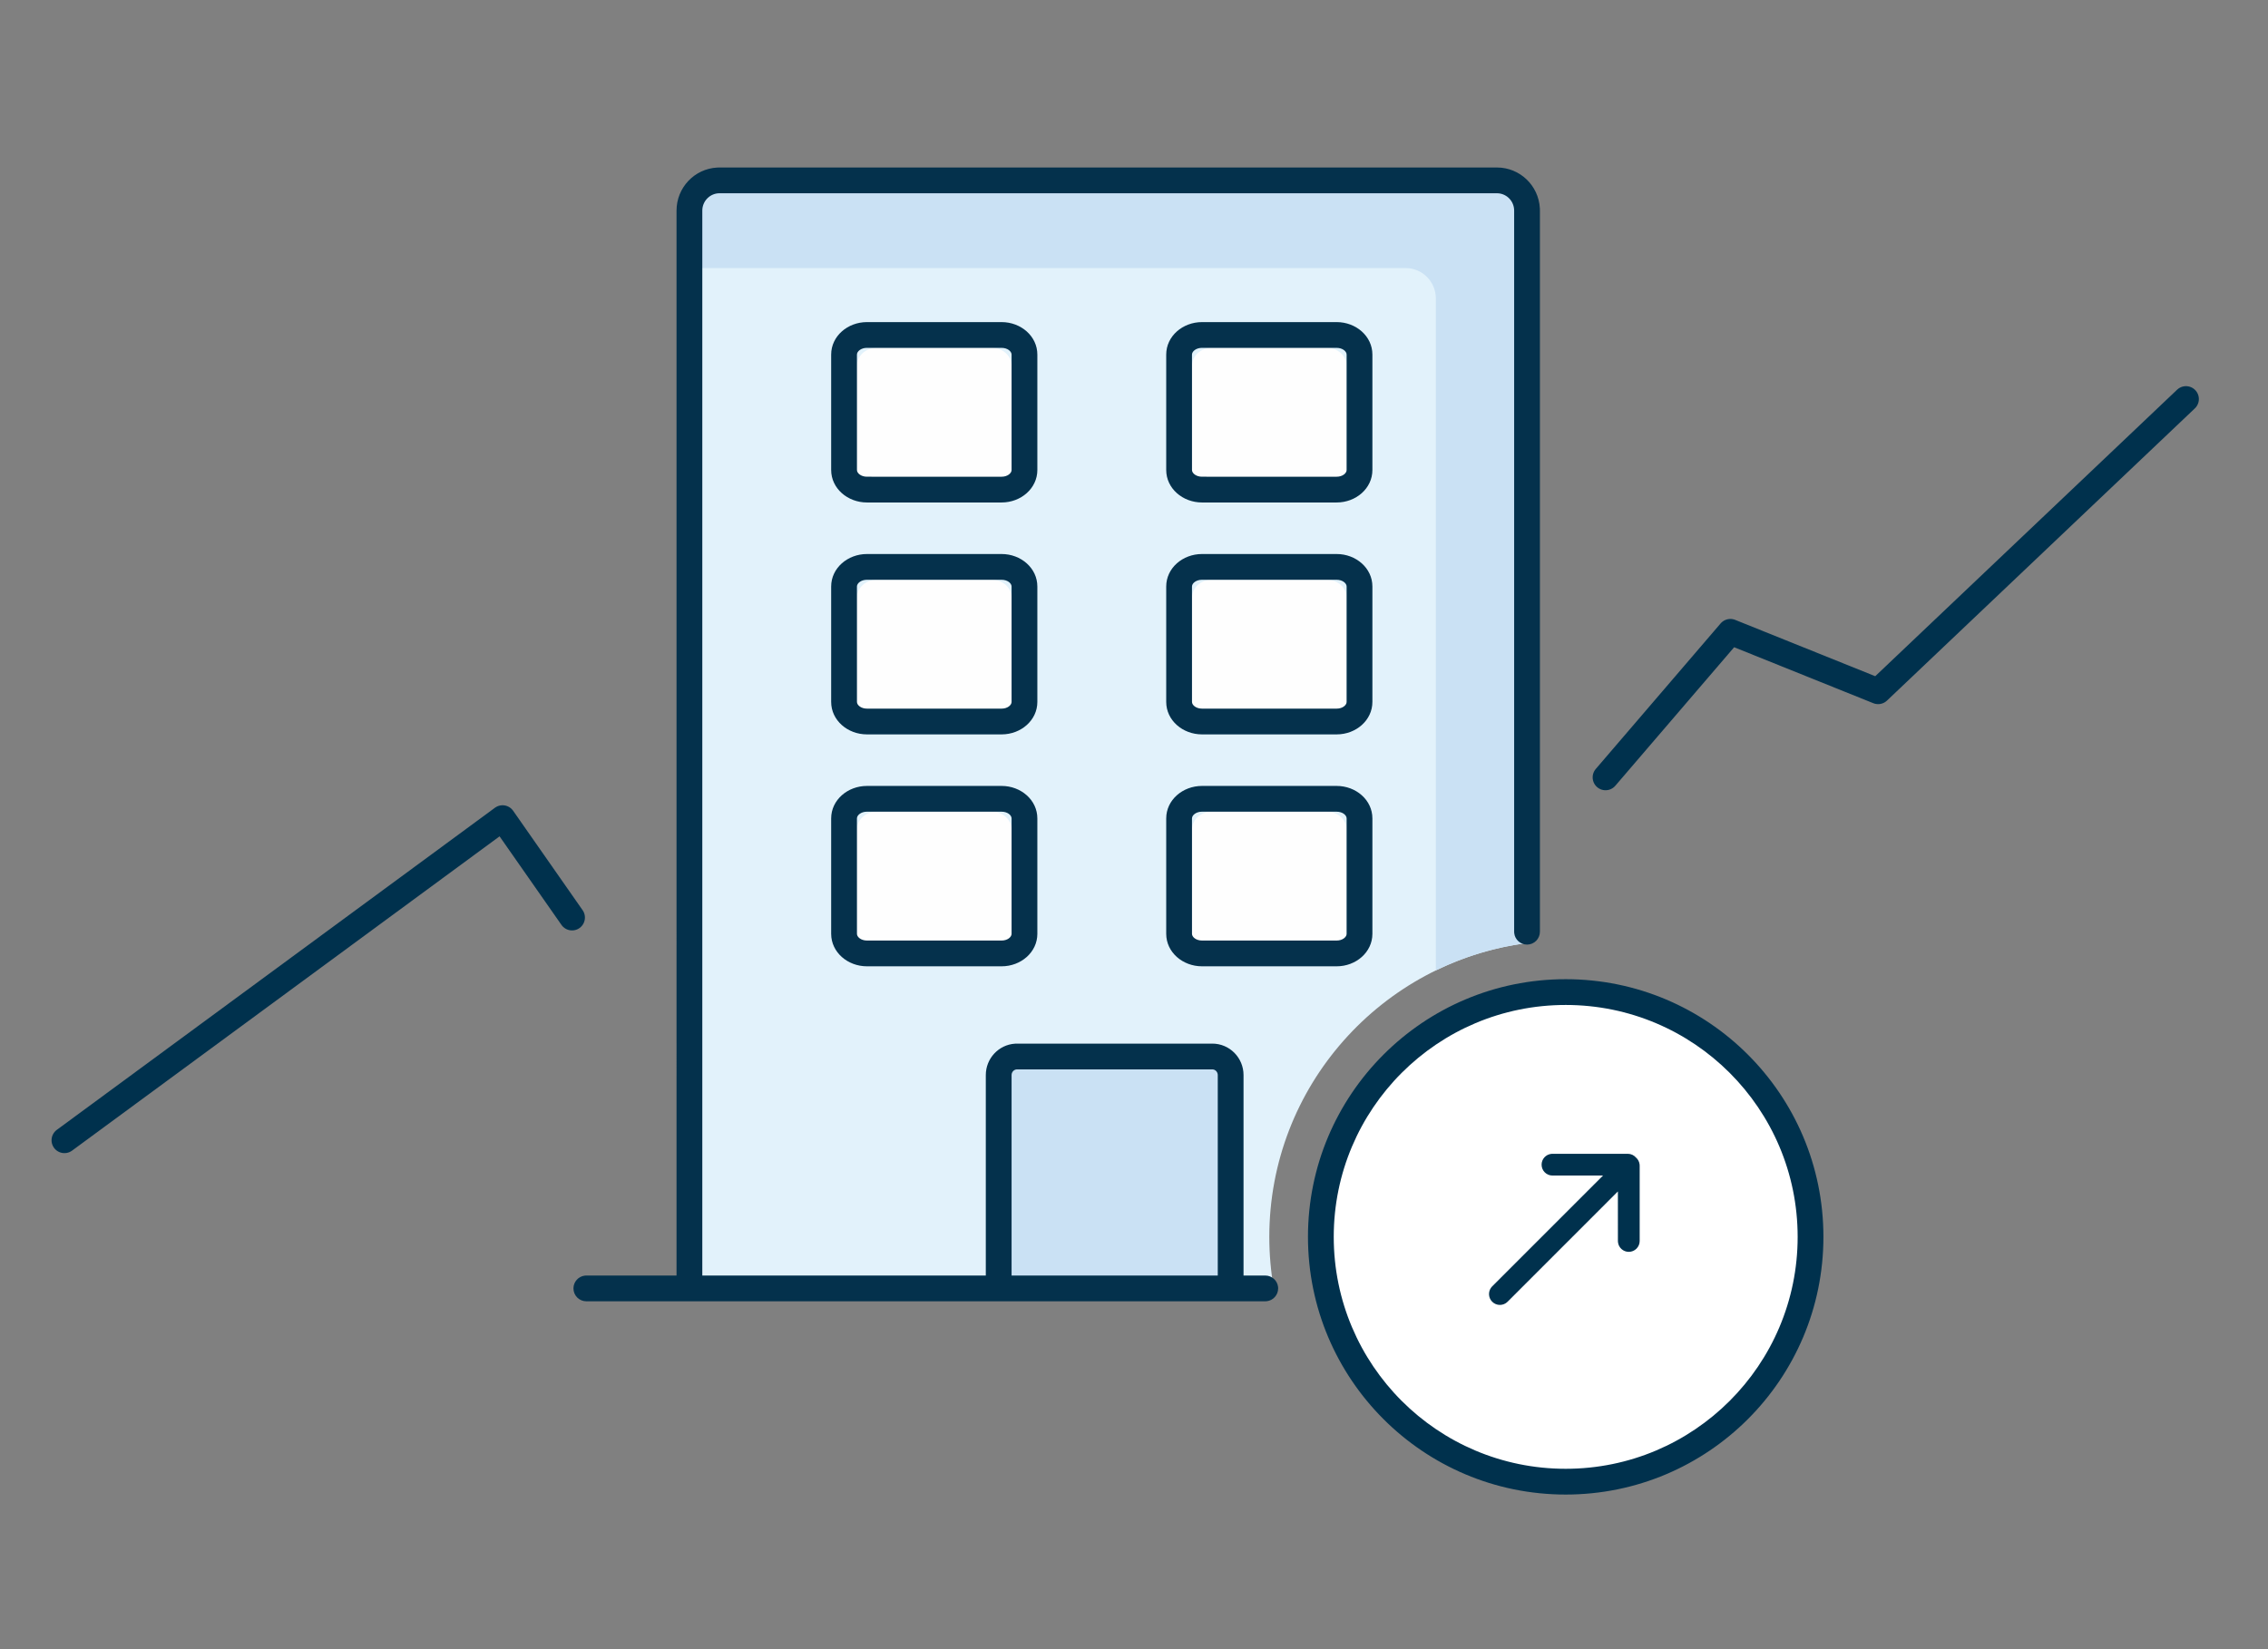
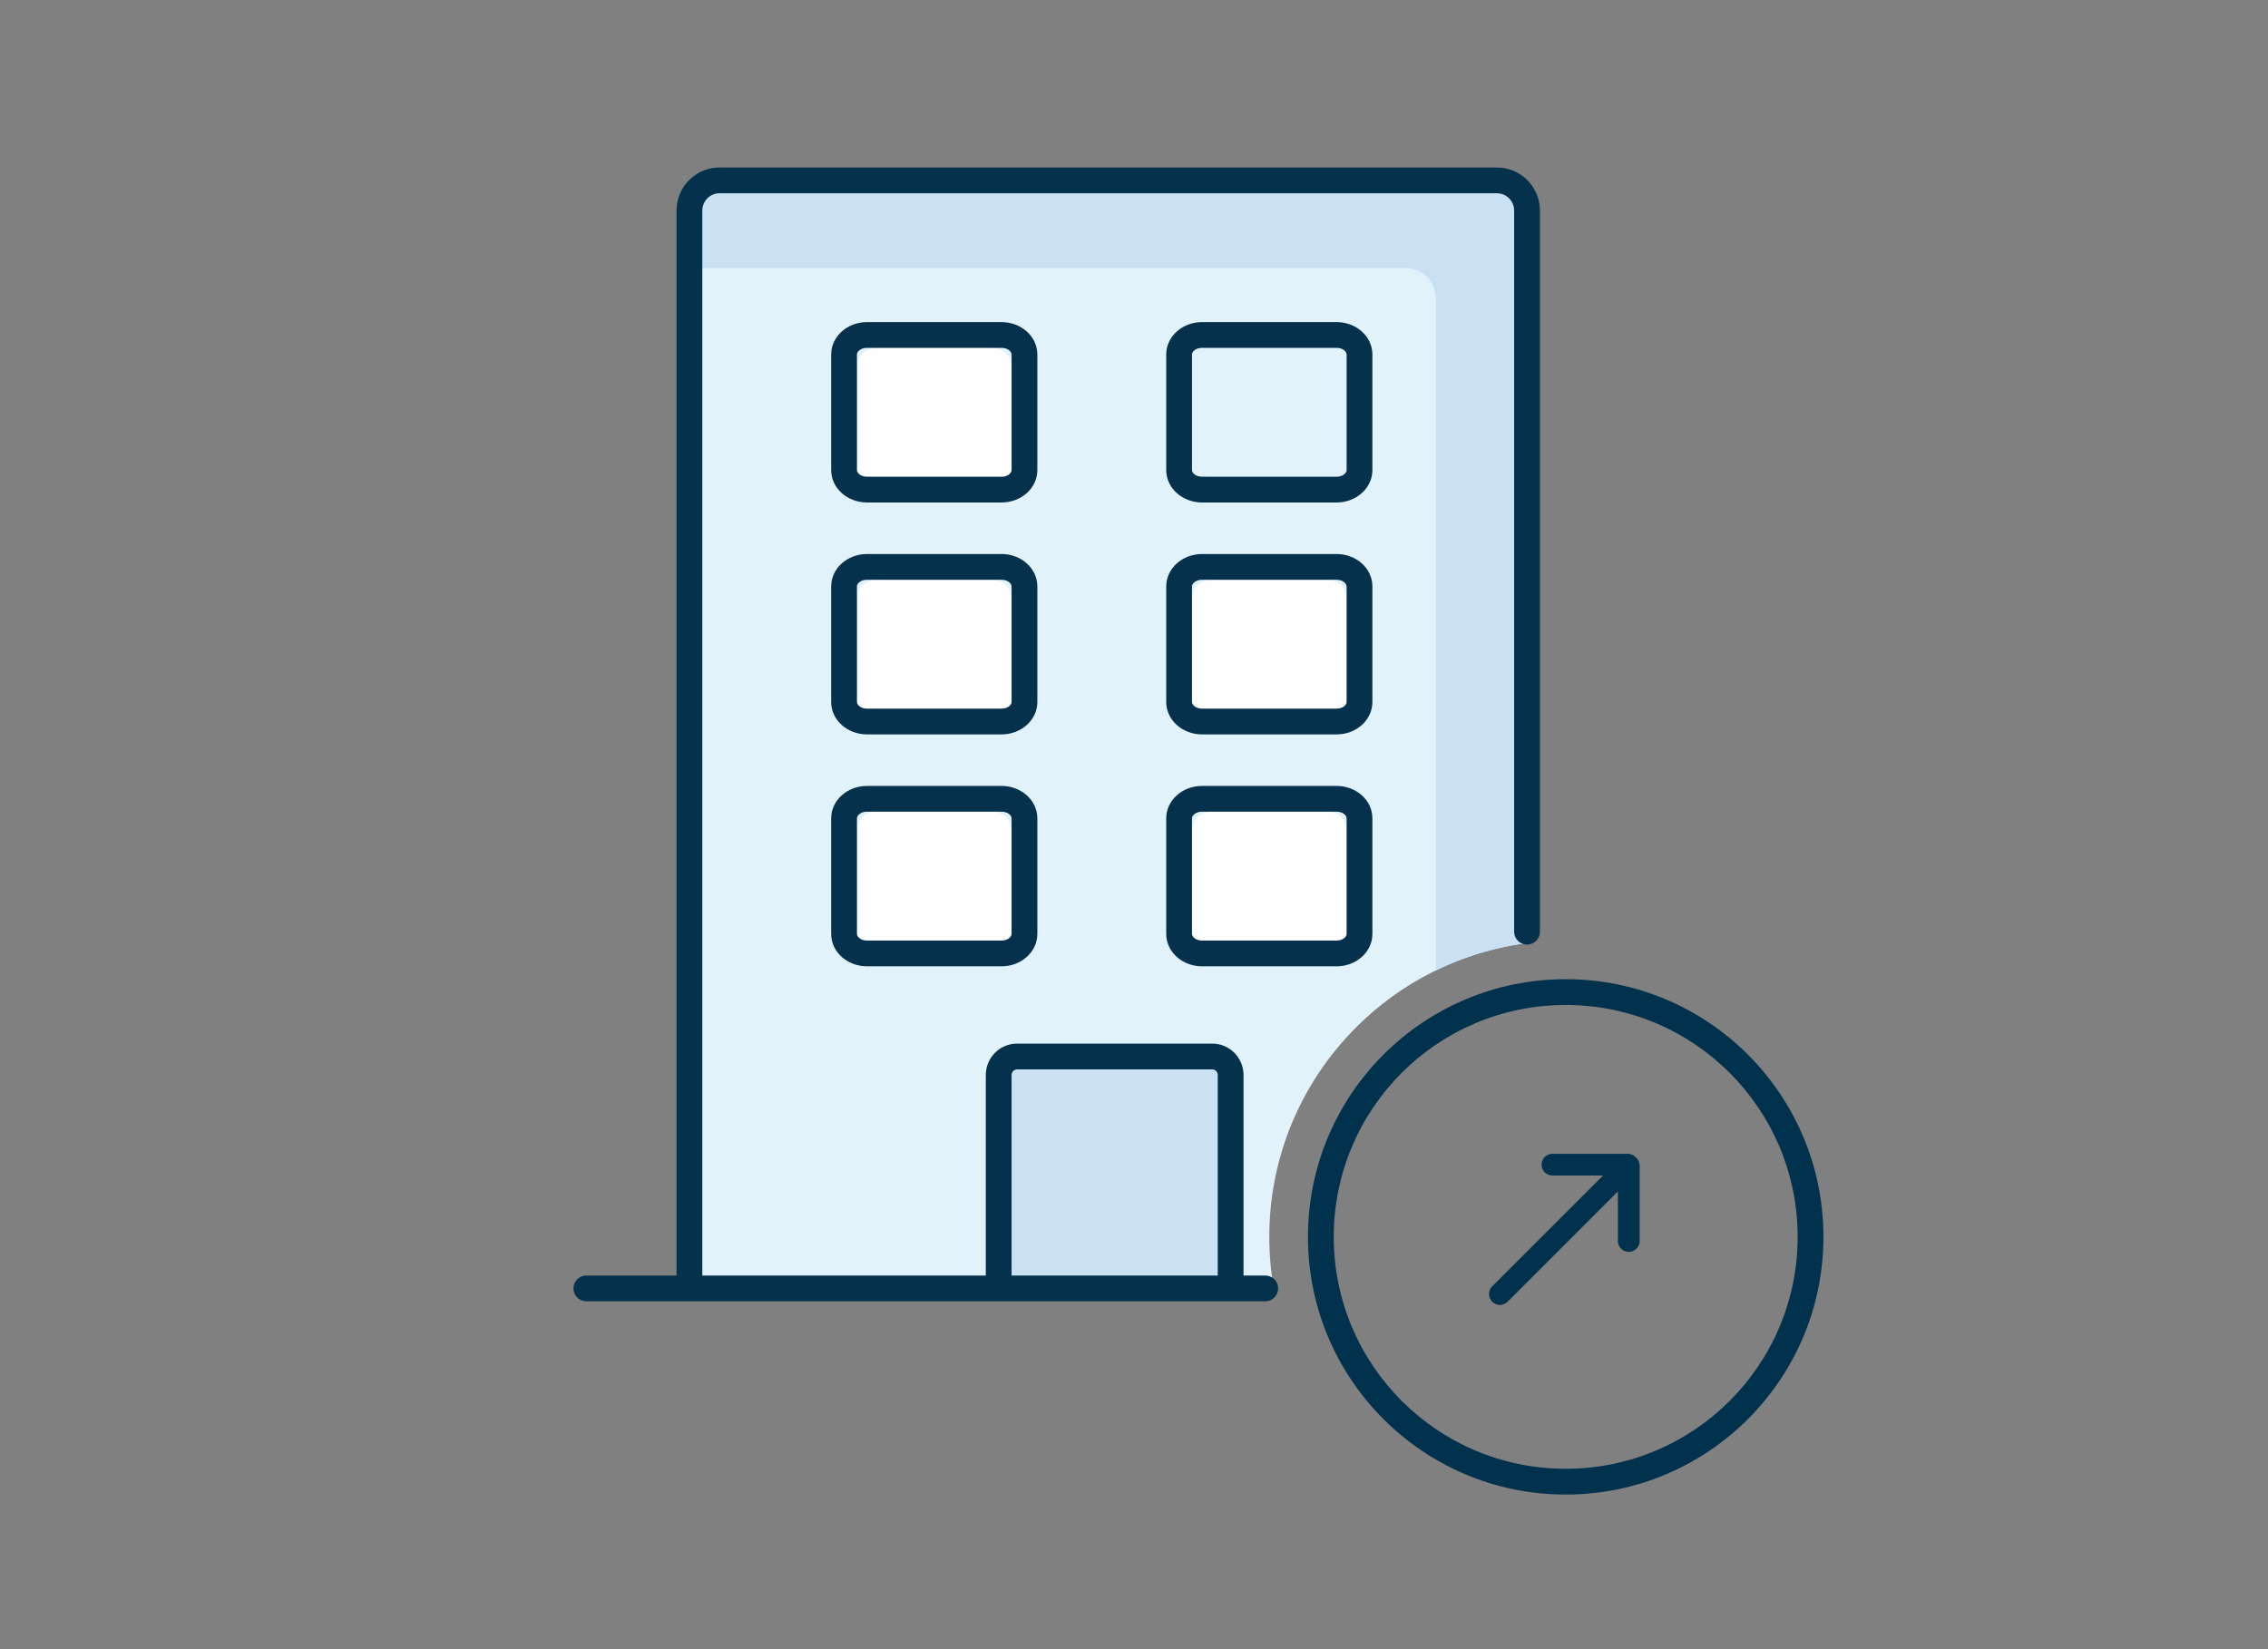
<svg xmlns="http://www.w3.org/2000/svg" width="176" height="128" viewBox="0 0 176 128">
  <rect x="0" y="0" width="176" height="128" fill="#808080" stroke="none" />
  <g fill="none" fill-rule="evenodd">
    <g>
      <g>
        <g>
          <g>
            <g>
              <g>
                <g>
                  <path fill="#FEFEFE" d="M53.722 82.615c0-15.45 7.202-21.996 20.278-23.422V3.348C74 2.052 72.956 1 71.665 1h-60.33C10.044 1 9 2.052 9 3.348V87h44.685c0-.085.157-.158.427-.22-.242-1.355-.39-2.742-.39-4.165" transform="translate(-631 -3232) translate(140 3101) translate(408 131) translate(83) translate(5 13) translate(39.5)" />
                  <path fill="#E2F2FB" d="M71.667 1C72.954 1 74 2.052 74 3.346v56.848C62.716 61.664 54 71.314 54 83c0 1.364.119 2.701.347 4H9V3.346C9 2.052 10.046 1 11.333 1h60.334z" transform="translate(-631 -3232) translate(140 3101) translate(408 131) translate(83) translate(5 13) translate(39.5)" />
                  <path fill="#CAE1F4" d="M71.697 1c1.178 0 2.144.89 2.303 2.04v57.154c-2.507.326-4.888 1.057-7.075 2.124V10.175c0-1.307-1.046-2.368-2.336-2.368H9V3.37C9 2.061 10.046 1 11.336 1zM51 87H33V70.441c0-.795.638-1.441 1.423-1.441h15.154c.785 0 1.423.646 1.423 1.441V87z" transform="translate(-631 -3232) translate(140 3101) translate(408 131) translate(83) translate(5 13) translate(39.5)" />
                  <path fill="#04314C" fill-rule="nonzero" d="M1 88c-.552 0-1-.448-1-1 0-.513.386-.936.883-.993L1 86h7V3.346C8 1.562 9.394.1 11.15.005L11.333 0h60.334c1.78 0 3.233 1.402 3.328 3.163l.005.183v55.969c0 .552-.448 1-1 1-.513 0-.936-.387-.993-.884L73 59.315V3.346c0-.7-.53-1.275-1.205-1.34L71.667 2H11.333c-.69 0-1.262.534-1.327 1.217l-.006.13V86h22V70.441c0-1.29.998-2.353 2.263-2.436l.16-.005h15.154C50.917 68 52 69.096 52 70.441V86h1.686c.513 0 .936.386.994.883l.006.117c0 .513-.386.936-.883.993l-.117.007H1zm48.577-18H34.423c-.23 0-.423.195-.423.441V86h16V70.441c0-.218-.152-.397-.348-.434L49.577 70z" transform="translate(-631 -3232) translate(140 3101) translate(408 131) translate(83) translate(5 13) translate(39.5)" />
                  <g>
                    <path fill="#FEFEFE" d="M12.48 13H3.524C2.683 13 2 12.375 2 11.606V3.394C2 2.625 2.682 2 3.523 2h8.958C13.32 2 14 2.625 14 3.394v8.212c0 .769-.68 1.394-1.52 1.394" transform="translate(-631 -3232) translate(140 3101) translate(408 131) translate(83) translate(5 13) translate(39.5) translate(20 48)" />
                    <path fill="#05314C" fill-rule="nonzero" d="M13.227 0H2.777C1.276 0 0 1.092 0 2.521v8.958C0 12.908 1.276 14 2.777 14h10.45c1.5 0 2.773-1.093 2.773-2.521V2.52C16 1.093 14.727 0 13.227 0zM2.777 2h10.45c.458 0 .773.27.773.521v8.958c0 .25-.315.521-.773.521H2.777c-.46 0-.777-.272-.777-.521V2.52c0-.25.317-.521.777-.521z" transform="translate(-631 -3232) translate(140 3101) translate(408 131) translate(83) translate(5 13) translate(39.5) translate(20 48)" />
                  </g>
                  <g>
                    <path fill="#FEFEFE" d="M12.48 13H3.524C2.683 13 2 12.375 2 11.606V3.394C2 2.625 2.682 2 3.523 2h8.958C13.32 2 14 2.625 14 3.394v8.212c0 .769-.68 1.394-1.52 1.394" transform="translate(-631 -3232) translate(140 3101) translate(408 131) translate(83) translate(5 13) translate(39.5) translate(20 30)" />
                    <path fill="#05314C" fill-rule="nonzero" d="M13.227 0H2.777C1.276 0 0 1.092 0 2.521v8.958C0 12.908 1.276 14 2.777 14h10.45c1.5 0 2.773-1.093 2.773-2.521V2.52C16 1.093 14.727 0 13.227 0zM2.777 2h10.45c.458 0 .773.27.773.521v8.958c0 .25-.315.521-.773.521H2.777c-.46 0-.777-.272-.777-.521V2.52c0-.25.317-.521.777-.521z" transform="translate(-631 -3232) translate(140 3101) translate(408 131) translate(83) translate(5 13) translate(39.5) translate(20 30)" />
                  </g>
                  <g>
                    <path fill="#FEFEFE" d="M12.48 13H3.524C2.683 13 2 12.375 2 11.606V3.394C2 2.625 2.682 2 3.523 2h8.958C13.32 2 14 2.625 14 3.394v8.212c0 .769-.68 1.394-1.52 1.394" transform="translate(-631 -3232) translate(140 3101) translate(408 131) translate(83) translate(5 13) translate(39.5) translate(20 12)" />
                    <path fill="#05314C" fill-rule="nonzero" d="M13.227 0H2.777C1.276 0 0 1.092 0 2.521v8.958C0 12.908 1.276 14 2.777 14h10.45c1.5 0 2.773-1.093 2.773-2.521V2.52C16 1.093 14.727 0 13.227 0zM2.777 2h10.45c.458 0 .773.27.773.521v8.958c0 .25-.315.521-.773.521H2.777c-.46 0-.777-.272-.777-.521V2.52c0-.25.317-.521.777-.521z" transform="translate(-631 -3232) translate(140 3101) translate(408 131) translate(83) translate(5 13) translate(39.5) translate(20 12)" />
                  </g>
                  <g>
                    <path fill="#FEFEFE" d="M12.48 13H3.524C2.683 13 2 12.375 2 11.606V3.394C2 2.625 2.682 2 3.523 2h8.958C13.32 2 14 2.625 14 3.394v8.212c0 .769-.68 1.394-1.52 1.394" transform="translate(-631 -3232) translate(140 3101) translate(408 131) translate(83) translate(5 13) translate(39.5) translate(46 48)" />
                    <path fill="#05314C" fill-rule="nonzero" d="M13.227 0H2.777C1.276 0 0 1.092 0 2.521v8.958C0 12.908 1.276 14 2.777 14h10.45c1.5 0 2.773-1.093 2.773-2.521V2.52C16 1.093 14.727 0 13.227 0zM2.777 2h10.45c.458 0 .773.27.773.521v8.958c0 .25-.315.521-.773.521H2.777c-.46 0-.777-.272-.777-.521V2.52c0-.25.317-.521.777-.521z" transform="translate(-631 -3232) translate(140 3101) translate(408 131) translate(83) translate(5 13) translate(39.5) translate(46 48)" />
                  </g>
                  <g>
                    <path fill="#FEFEFE" d="M12.48 13H3.524C2.683 13 2 12.375 2 11.606V3.394C2 2.625 2.682 2 3.523 2h8.958C13.32 2 14 2.625 14 3.394v8.212c0 .769-.68 1.394-1.52 1.394" transform="translate(-631 -3232) translate(140 3101) translate(408 131) translate(83) translate(5 13) translate(39.5) translate(46 30)" />
                    <path fill="#05314C" fill-rule="nonzero" d="M13.227 0H2.777C1.276 0 0 1.092 0 2.521v8.958C0 12.908 1.276 14 2.777 14h10.45c1.5 0 2.773-1.093 2.773-2.521V2.52C16 1.093 14.727 0 13.227 0zM2.777 2h10.45c.458 0 .773.27.773.521v8.958c0 .25-.315.521-.773.521H2.777c-.46 0-.777-.272-.777-.521V2.52c0-.25.317-.521.777-.521z" transform="translate(-631 -3232) translate(140 3101) translate(408 131) translate(83) translate(5 13) translate(39.5) translate(46 30)" />
                  </g>
                  <g>
-                     <path fill="#FEFEFE" d="M12.48 13H3.524C2.683 13 2 12.375 2 11.606V3.394C2 2.625 2.682 2 3.523 2h8.958C13.32 2 14 2.625 14 3.394v8.212c0 .769-.68 1.394-1.52 1.394" transform="translate(-631 -3232) translate(140 3101) translate(408 131) translate(83) translate(5 13) translate(39.5) translate(46 12)" />
                    <path fill="#05314C" fill-rule="nonzero" d="M13.227 0H2.777C1.276 0 0 1.092 0 2.521v8.958C0 12.908 1.276 14 2.777 14h10.45c1.5 0 2.773-1.093 2.773-2.521V2.52C16 1.093 14.727 0 13.227 0zM2.777 2h10.45c.458 0 .773.27.773.521v8.958c0 .25-.315.521-.773.521H2.777c-.46 0-.777-.272-.777-.521V2.52c0-.25.317-.521.777-.521z" transform="translate(-631 -3232) translate(140 3101) translate(408 131) translate(83) translate(5 13) translate(39.5) translate(46 12)" />
                  </g>
                </g>
                <g transform="translate(-631 -3232) translate(140 3101) translate(408 131) translate(83) translate(5 13) translate(39.5) translate(57 63)">
-                   <circle cx="20" cy="20" r="19" fill="#FFF" />
                  <path fill="#00314D" fill-rule="nonzero" d="M20 0c11.048 0 20 8.955 20 20s-8.952 20-20 20S0 31.045 0 20 8.952 0 20 0zm0 2C10.057 2 2 10.06 2 20s8.057 18 18 18 18-8.06 18-18S29.943 2 20 2zm4.818 11.552c.254 0 .482.112.636.29.153.133.256.322.281.534l.006.099v5.843c0 .466-.378.844-.845.844-.433 0-.79-.326-.838-.746l-.006-.098-.001-3.845-8.56 8.561c-.33.33-.864.33-1.194 0-.306-.306-.328-.789-.066-1.12l.066-.074 8.599-8.6h-3.921c-.467 0-.845-.377-.845-.844 0-.433.326-.79.746-.838l.099-.006h5.843z" />
                </g>
              </g>
-               <path stroke="#00314D" stroke-linecap="round" stroke-linejoin="round" stroke-width="2" d="M0 75.5L34 50.5 39.391 58.215M119.592 47.335L129.28 36.04 140.744 40.651 164.635 17.972" transform="translate(-631 -3232) translate(140 3101) translate(408 131) translate(83) translate(5 13)" />
            </g>
          </g>
        </g>
      </g>
    </g>
  </g>
</svg>